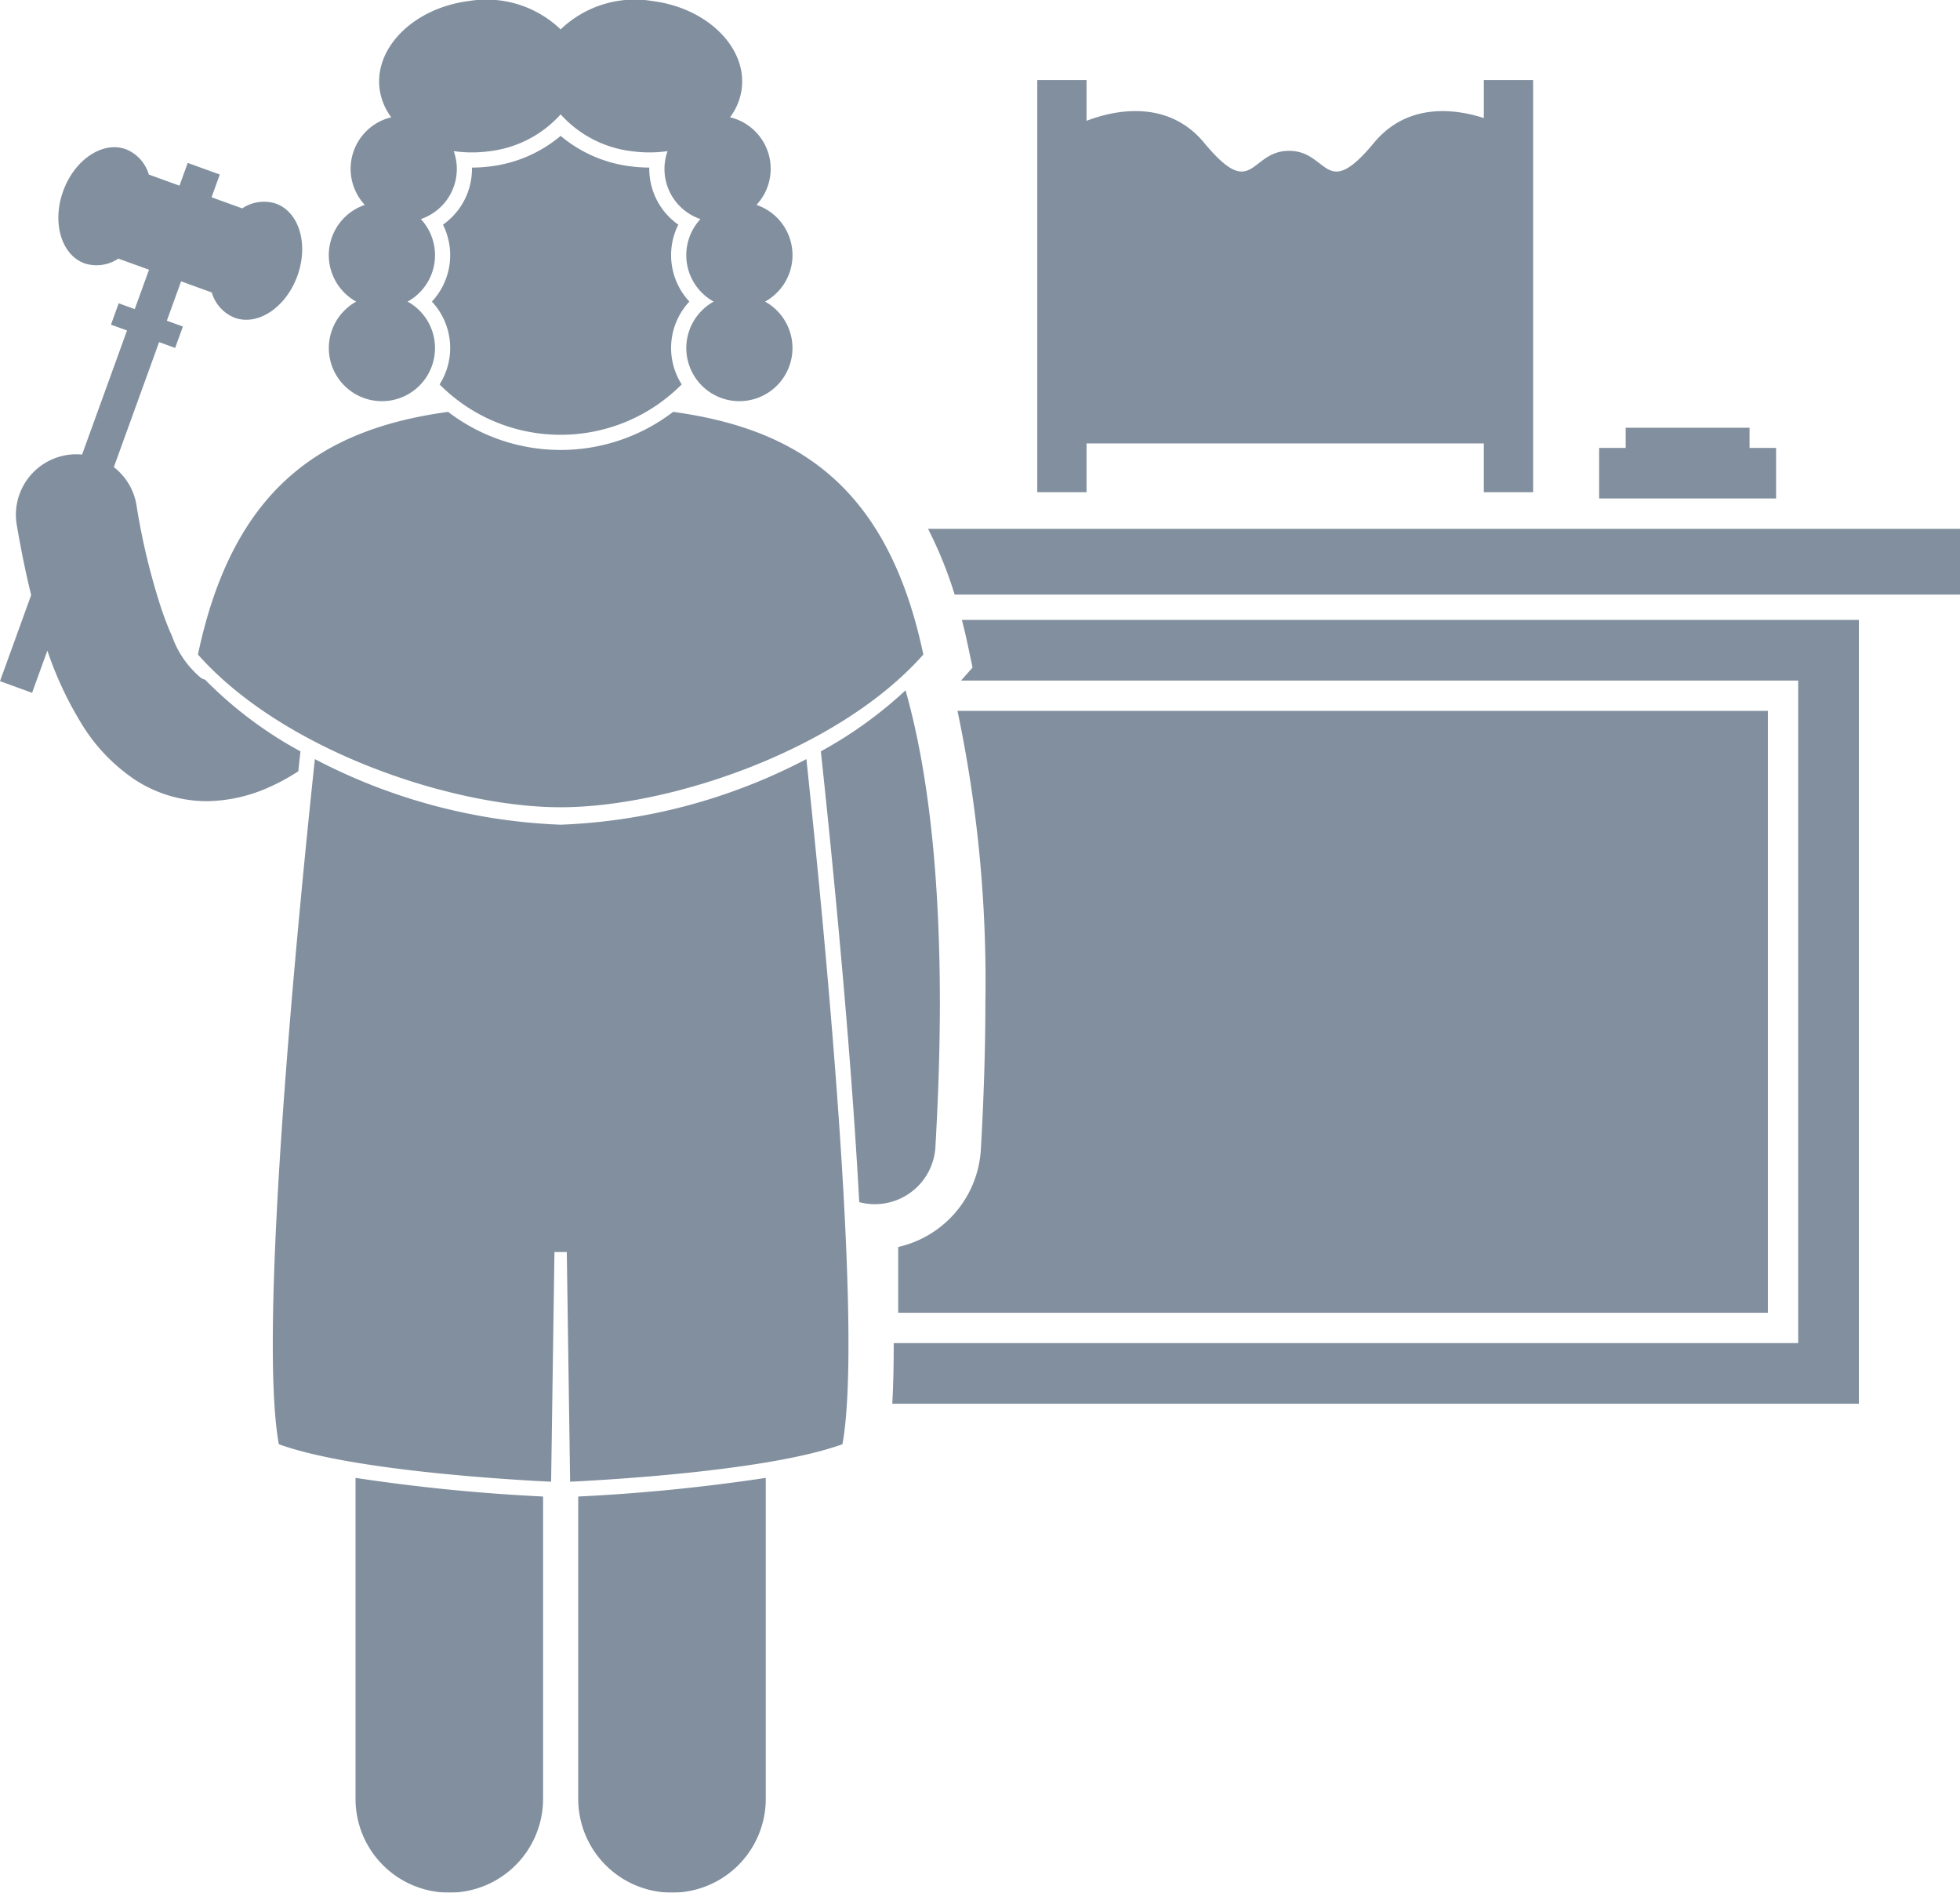
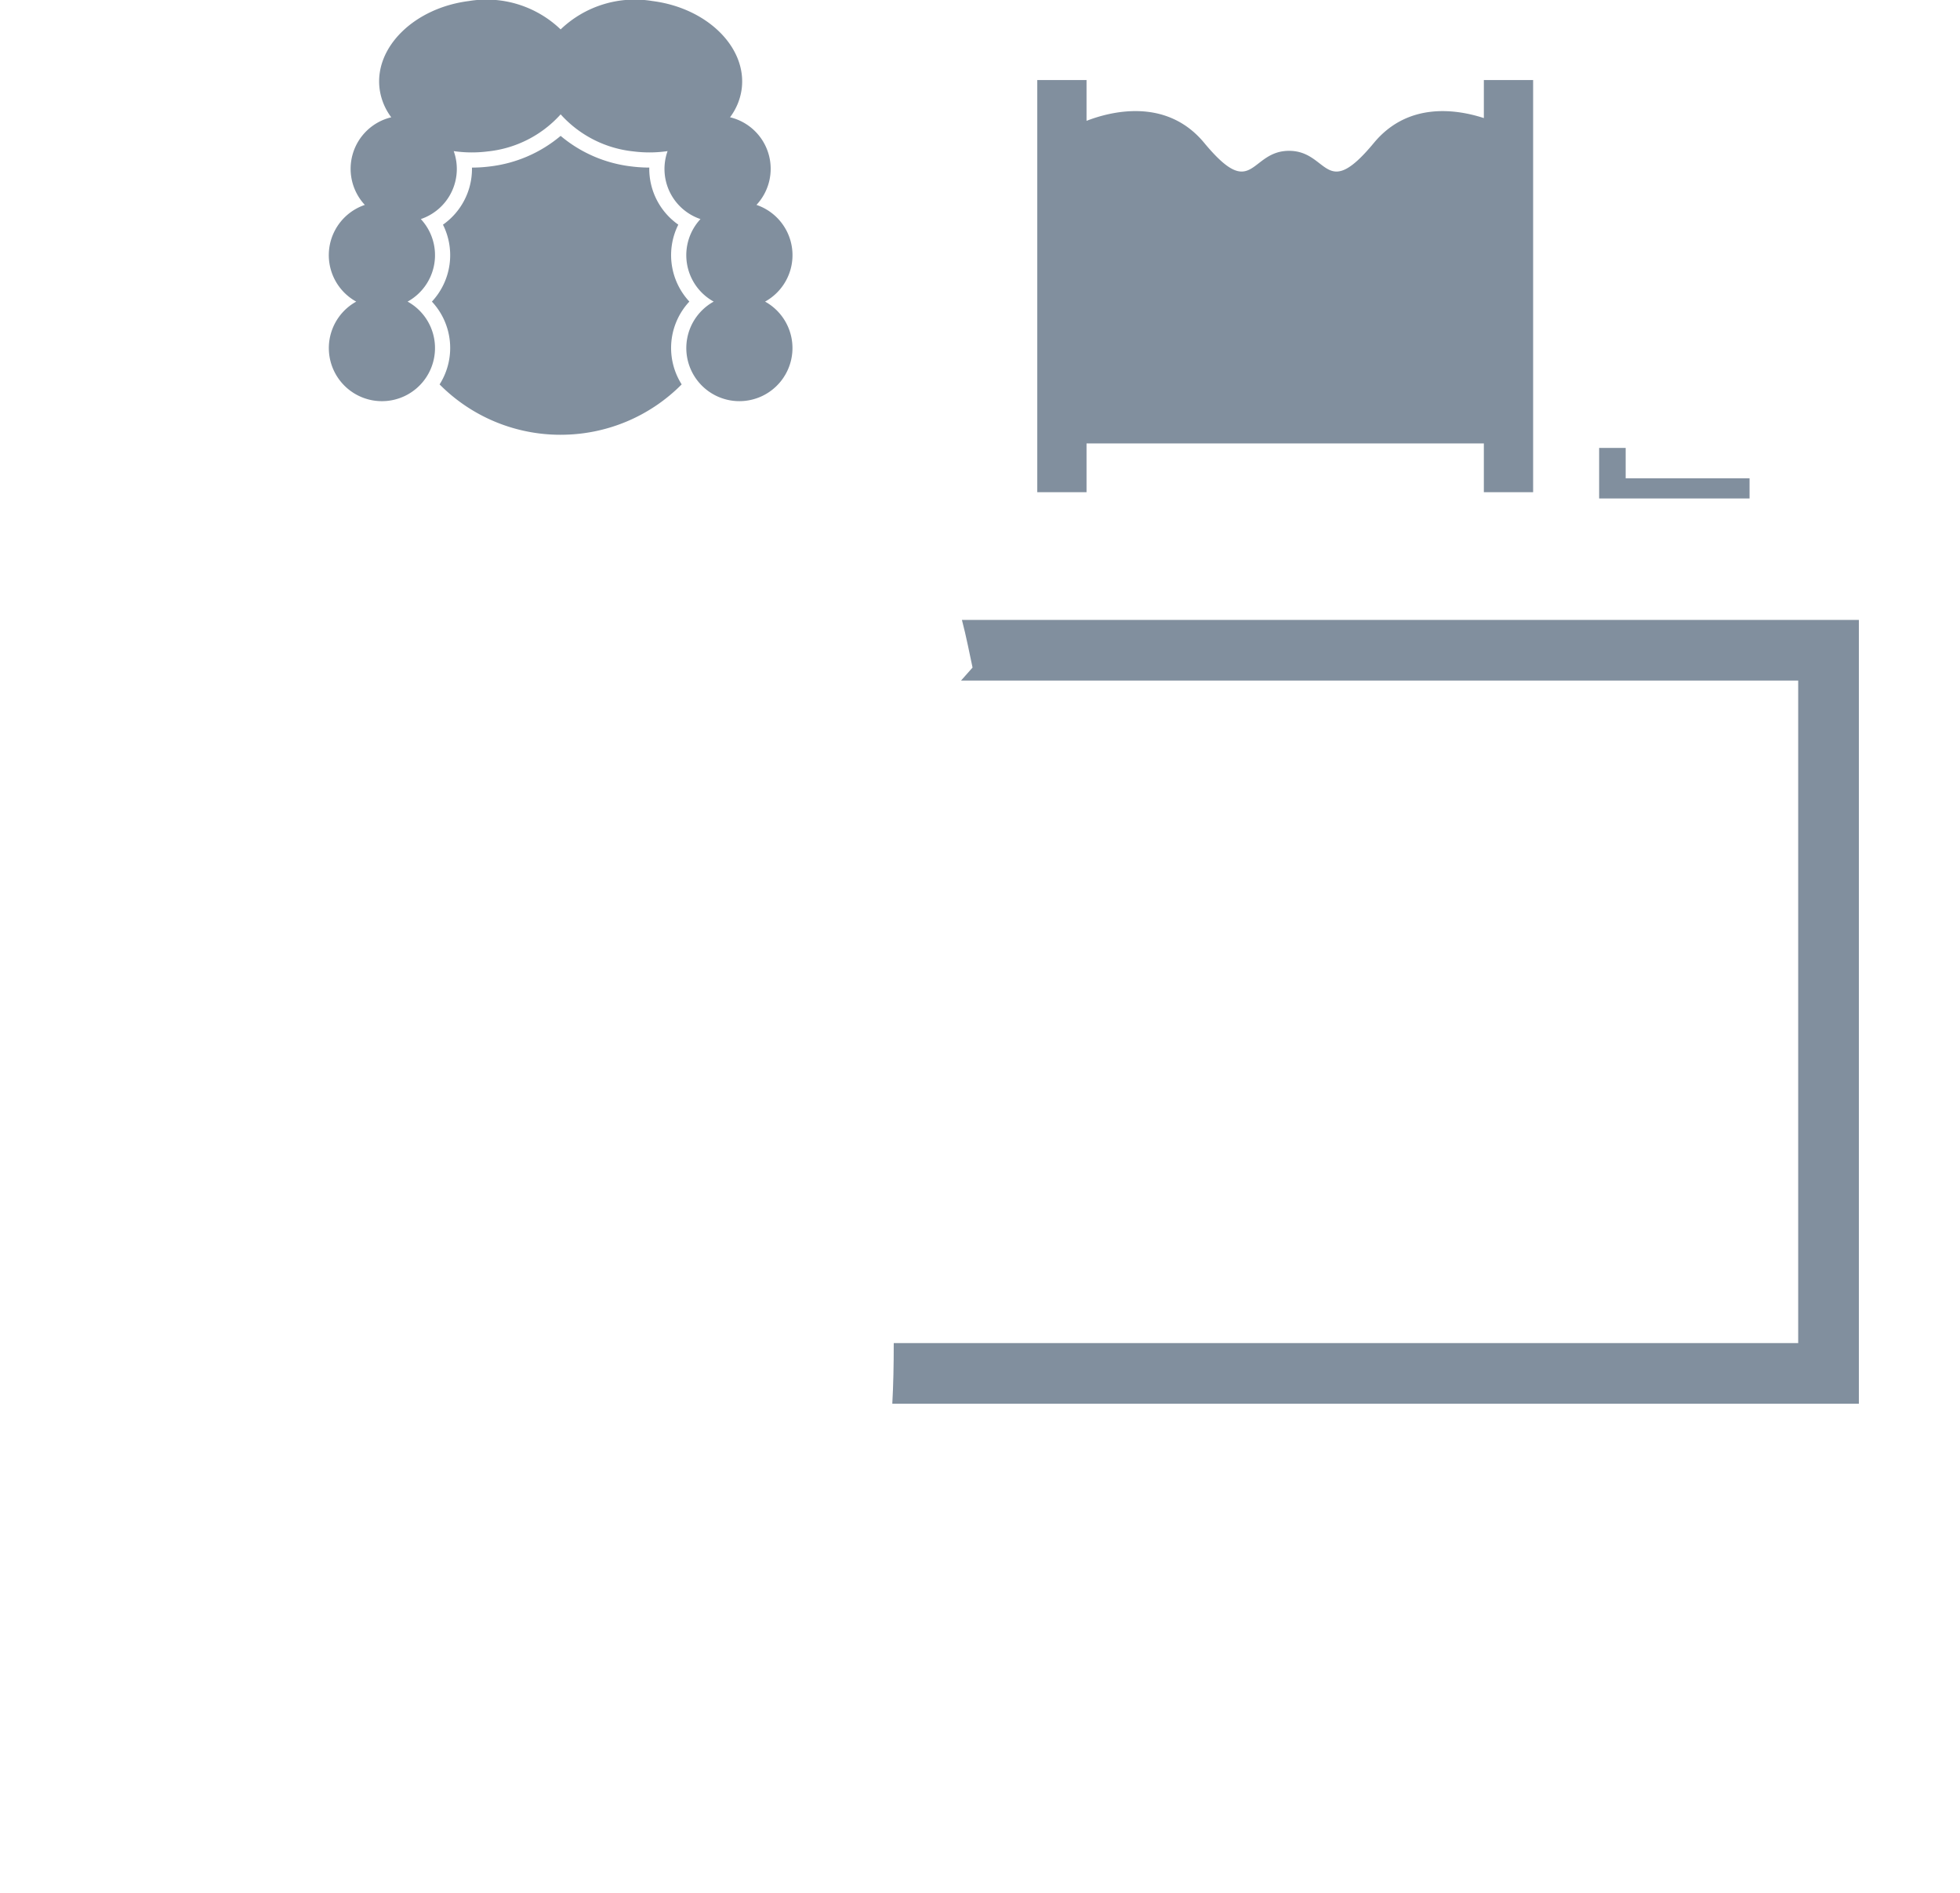
<svg xmlns="http://www.w3.org/2000/svg" viewBox="0 0 120.816 116.637">
  <defs>
    <style>.a{opacity:0.5;}.b{fill:#03203d;}</style>
  </defs>
  <g class="a">
    <path d="M59.949 41.14l-.71.801h51.603V82.77h-55.751c.001 1.371-.027 2.628-.089 3.739h59.58V38.202h-55.289c.13.504.253 1.021.365 1.557z" class="b" />
-     <path d="M60.74 61.727c-.001 2.856-.095 5.923-.28 9.121a6.551 6.551 0 0 1-5.094 6V80.9h53.608V43.811H59.021A80.81 80.81 0 0 1 60.74 61.727zm-1.892-25.084h61.968v-4.051h-63.61a25.435 25.435 0 0 1 1.641 4.051zM18.388 47.532c.046-.434.09-.845.131-1.228a24.822 24.822 0 0 1-5.881-4.421.665.665 0 0 1-.251-.107 5.896 5.896 0 0 1-1.786-2.58c-.206-.454-.413-.981-.618-1.571a41.047 41.047 0 0 1-1.573-6.513 3.724 3.724 0 0 0-1.393-2.325l2.79-7.703.989.358.478-1.319-.99-.358.879-2.427 1.89.685a2.406 2.406 0 0 0 1.412 1.559c1.431.519 3.161-.635 3.865-2.578s.114-3.936-1.318-4.454a2.405 2.405 0 0 0-2.082.292l-1.89-.685.508-1.401-1.977-.716-.507 1.402-1.891-.685A2.407 2.407 0 0 0 7.76 9.197c-1.431-.519-3.161.636-3.865 2.578s-.114 3.936 1.317 4.455a2.408 2.408 0 0 0 2.083-.293l1.891.685-.879 2.427-.99-.359-.477 1.318.99.359-2.77 7.646a3.727 3.727 0 0 0-4.025 4.345c.269 1.567.563 2.998.886 4.316L0 41.978l1.978.717.942-2.601a21.944 21.944 0 0 0 2.119 4.528A11.063 11.063 0 0 0 8.38 48.092a8.12 8.12 0 0 0 4.319 1.282h.048a9.607 9.607 0 0 0 3.648-.776 12.826 12.826 0 0 0 1.992-1.066z" class="b" />
-     <path d="M57.659 70.686c.188-3.241.275-6.216.276-8.955-.011-8.41-.816-14.581-2.116-19.189a25.826 25.826 0 0 1-5.221 3.761c.626 5.824 1.827 17.708 2.365 27.781a3.769 3.769 0 0 0 .745.119c.074.004.148.007.221.007a3.741 3.741 0 0 0 3.731-3.524zM33.475 92.226a114.249 114.249 0 0 1-11.56-1.148v19.78a5.78 5.78 0 0 0 11.56 0zm2.167 0v18.632a5.78 5.78 0 0 0 11.56 0v-19.78a114.249 114.249 0 0 1-11.56 1.148zM34.177 77.159h.761l.205 14.155c2.488-.12 12.313-.685 16.785-2.311 1.311-7.116-1.179-32.433-2.221-42.221a35.534 35.534 0 0 1-15.149 4.042 35.535 35.535 0 0 1-15.149-4.042c-1.042 9.788-3.531 35.105-2.221 42.221 4.471 1.626 14.295 2.191 16.783 2.311z" class="b" />
-     <path d="M34.558 49.749c6.662 0 17.097-3.475 22.357-9.412C54.727 29.95 49.131 26.43 41.494 25.382a11.423 11.423 0 0 1-13.874 0c-7.636 1.048-13.232 4.569-15.418 14.955 5.259 5.937 15.694 9.412 22.355 9.412z" class="b" />
    <path d="M34.558 26.793a10.485 10.485 0 0 0 7.461-3.104 4.192 4.192 0 0 1 .474-5.104 4.199 4.199 0 0 1-.682-4.74 4.203 4.203 0 0 1-1.789-3.441c0-.026 0-.05.001-.077a8.76 8.76 0 0 1-1.094-.069 8.264 8.264 0 0 1-4.371-1.884 8.267 8.267 0 0 1-4.37 1.885 8.8 8.8 0 0 1-1.096.069c.001.026.001.051.001.077a4.205 4.205 0 0 1-1.788 3.441 4.196 4.196 0 0 1-.682 4.741 4.188 4.188 0 0 1 .474 5.103 10.486 10.486 0 0 0 7.46 3.104z" class="b" />
-     <path d="M26.814 21.45a3.269 3.269 0 0 0-1.689-2.863 3.267 3.267 0 0 0 .815-5.086 3.26 3.26 0 0 0 2.028-4.188 7.837 7.837 0 0 0 2.104.018 7.01 7.01 0 0 0 4.487-2.284 7.01 7.01 0 0 0 4.487 2.284 7.837 7.837 0 0 0 2.104-.018 3.26 3.26 0 0 0 2.028 4.188 3.267 3.267 0 0 0 .815 5.086 3.272 3.272 0 1 0 3.167 0 3.27 3.27 0 0 0-.53-5.96 3.265 3.265 0 0 0-1.63-5.4 3.724 3.724 0 0 0 .72-1.76C46.041 2.908 43.579.49 40.217.064a6.61 6.61 0 0 0-5.659 1.748A6.611 6.611 0 0 0 28.899.064c-3.362.426-5.824 2.844-5.501 5.404a3.725 3.725 0 0 0 .72 1.76 3.265 3.265 0 0 0-1.63 5.4 3.27 3.27 0 0 0-.53 5.96A3.272 3.272 0 1 0 26.814 21.45zm67.689 8.882V4.932h-3.037v2.345c-1.633-.533-4.656-1.03-6.777 1.528-3.037 3.666-2.784.49-5.23.49s-2.193 3.176-5.23-.49c-2.35-2.836-5.809-1.919-7.254-1.358v-2.515h-3.037v25.401h3.037v-3.006h24.491v3.006zm5.705-3.973v1.246h-1.636v3.116h10.908v-3.116h-1.636v-1.246h-7.636" class="b" />
+     <path d="M26.814 21.45a3.269 3.269 0 0 0-1.689-2.863 3.267 3.267 0 0 0 .815-5.086 3.26 3.26 0 0 0 2.028-4.188 7.837 7.837 0 0 0 2.104.018 7.01 7.01 0 0 0 4.487-2.284 7.01 7.01 0 0 0 4.487 2.284 7.837 7.837 0 0 0 2.104-.018 3.26 3.26 0 0 0 2.028 4.188 3.267 3.267 0 0 0 .815 5.086 3.272 3.272 0 1 0 3.167 0 3.27 3.27 0 0 0-.53-5.96 3.265 3.265 0 0 0-1.63-5.4 3.724 3.724 0 0 0 .72-1.76C46.041 2.908 43.579.49 40.217.064a6.61 6.61 0 0 0-5.659 1.748A6.611 6.611 0 0 0 28.899.064c-3.362.426-5.824 2.844-5.501 5.404a3.725 3.725 0 0 0 .72 1.76 3.265 3.265 0 0 0-1.63 5.4 3.27 3.27 0 0 0-.53 5.96A3.272 3.272 0 1 0 26.814 21.45zm67.689 8.882V4.932h-3.037v2.345c-1.633-.533-4.656-1.03-6.777 1.528-3.037 3.666-2.784.49-5.23.49s-2.193 3.176-5.23-.49c-2.35-2.836-5.809-1.919-7.254-1.358v-2.515h-3.037v25.401h3.037v-3.006h24.491v3.006zm5.705-3.973v1.246h-1.636v3.116h10.908h-1.636v-1.246h-7.636" class="b" />
  </g>
</svg>